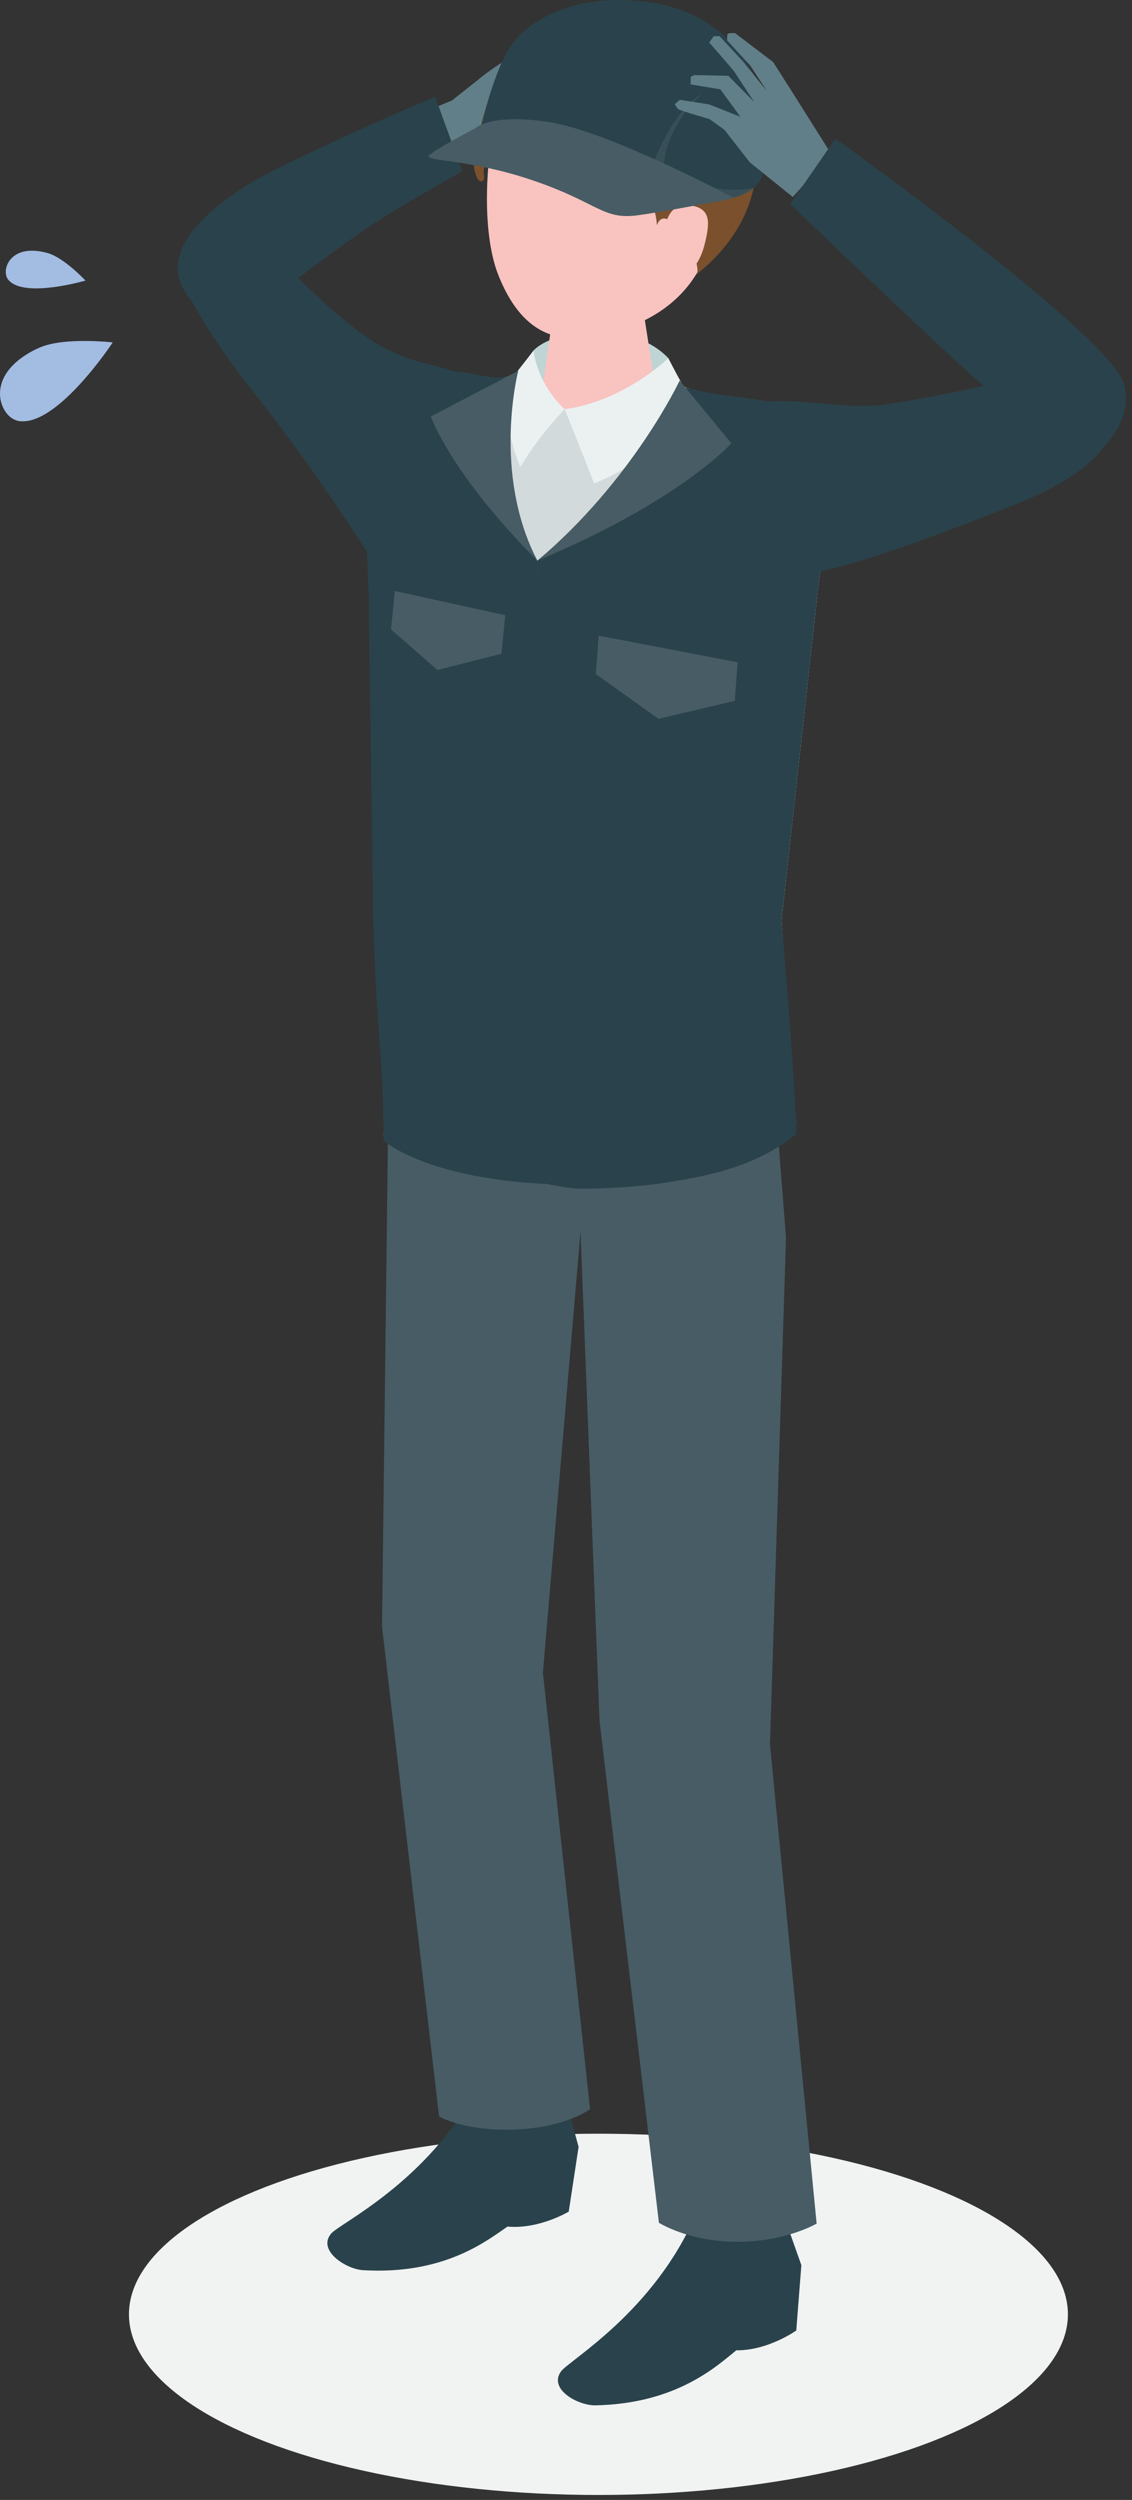
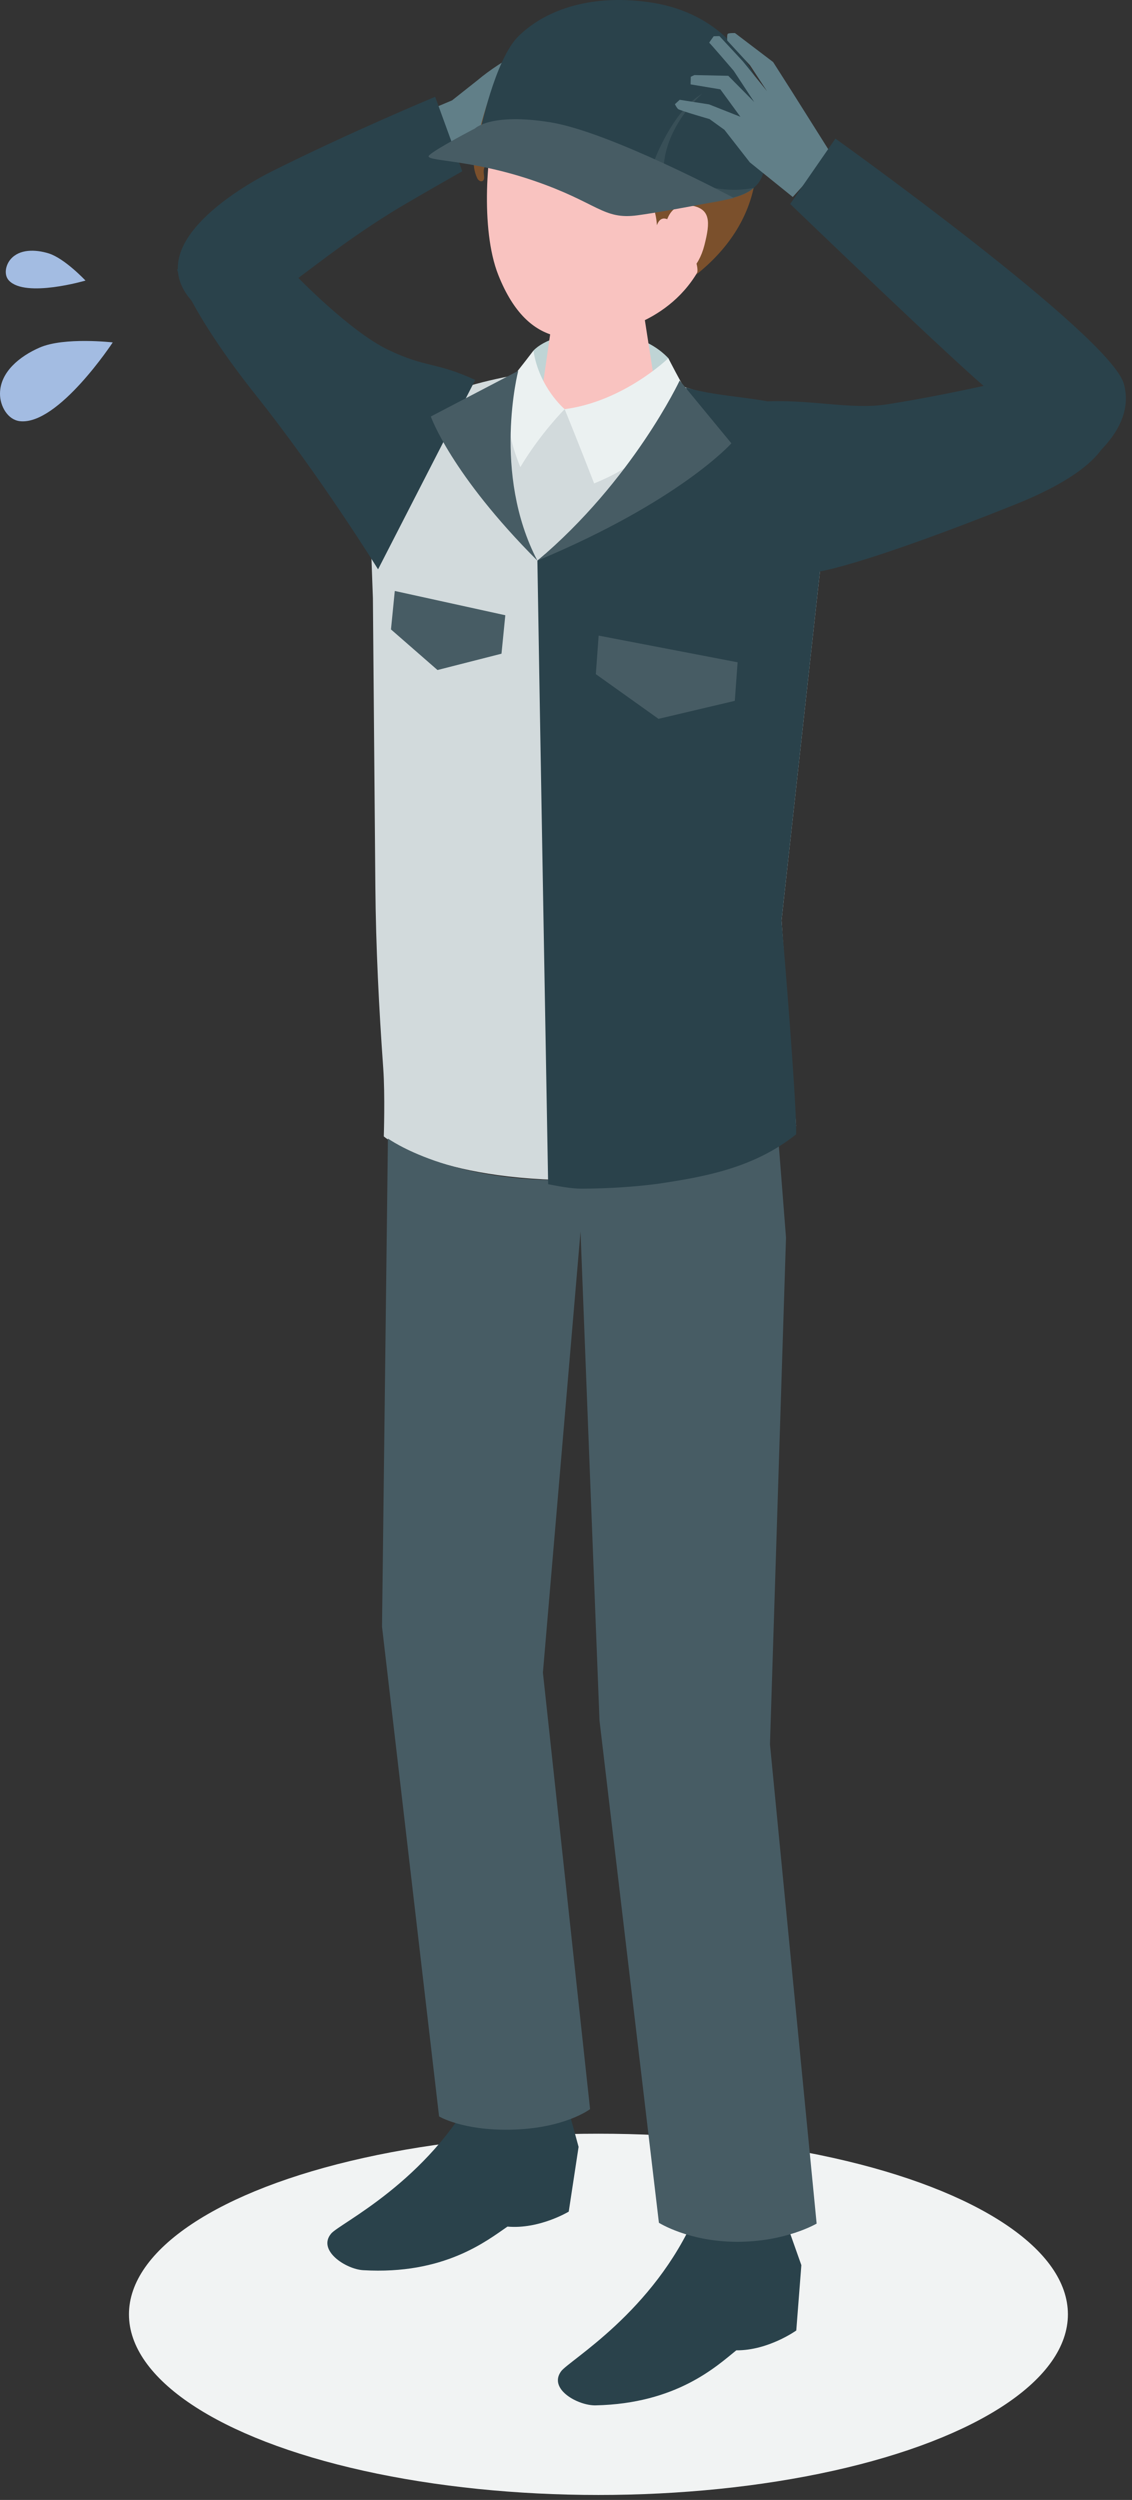
<svg xmlns="http://www.w3.org/2000/svg" version="1.1" id="レイヤー_1" x="0px" y="0px" viewBox="0 0 159 351" style="enable-background:new 0 0 159 351;" xml:space="preserve">
  <rect x="0" y="0" width="159" height="351" fill="#333333" stroke="none" />
  <g id="kadai_x5F_human2.svg">
    <ellipse style="fill:#F1F3F3;" cx="84.055" cy="324.941" rx="65.942" ry="25.362" />
    <g>
      <path style="fill:#617F88;" d="M55.562,17.426l7.937-3.334l3.584-2.835c1.603-1.359,4.196-3.097,6.119-3.944    c2.089-0.92,3.637-1.627,4.157-1.834c0.775-0.308,1.699-0.509,1.902,0.068    c0.153,0.434-0.658,1.082-0.658,1.082s2.412-1.432,2.778-1.595    c0.366-0.162,1.107-0.383,1.368,0.122c0.261,0.505-0.366,1.266-0.366,1.266    c0.994-0.587,1.564-0.446,1.829-0.046c0.335,0.505-0.62,1.681-0.62,1.681s1.099,0.356-0.453,2    c-1.395,1.477-6.749,4.412-6.749,4.412c-0.857,0.896-1.714,1.737-1.915,2.66    c-0.123,0.564,0.192,1.214,0.694,1.498c0.309,0.175,1.586,0.273,1.924,0.382    c0.913,0.293,3.891,1.66,3.195,3.061c-0.038,0.077-0.09,0.151-0.166,0.19    c-0.086,0.044-0.189,0.036-0.285,0.025c-0.638-0.075-1.291-0.272-1.905-0.445    c-1.306-0.367-2.628-0.672-3.94-1.017c-0.032-0.008-0.064-0.017-0.097-0.027    c-1.033-0.302-2.12-0.244-3.147,0.078c-2.469,0.774-5.361-0.102-5.361-0.102l-6.491,5.228    L55.562,17.426z" />
      <path style="fill:#2A424B;" d="M61.122,13.59l3.809,10.456c0,0-7.55,4.272-10.047,5.832    c-7.43,4.644-10.99,7.859-16.842,11.939c-3.027,2.11-5.795,5.511-10.45,1.102    C19.119,34.895,33.532,26.381,38.255,24.023C49.409,18.453,61.122,13.59,61.122,13.59z" />
      <path style="fill:#D2DADC;" d="M111.822,158.073l-2.048-28.852l6.294-57.106    c0.824-4.929-1.147-9.929-6.519-12.362c-12.344-5.59-26.796-12.53-50.119-3.373    c-3.194,1.254-4.388,5.105-5.491,8.348c-1.32,3.879-1.967,8.064-1.818,12.182    c0,0.004,0.257,7.077,0.257,7.077c0.115,13.497,0.23,26.994,0.345,40.491    c0.073,8.555,0.5,16.994,1.108,25.526c0.267,3.752,0.077,9.551,0.077,9.551    s7.019,6.256,27.816,6.146C104.379,165.581,111.822,158.073,111.822,158.073z" />
      <path style="fill:#2A424B;" d="M110.144,311.221l2.414,6.815l-0.713,9.172c0,0-3.937,2.824-8.425,2.786    c-2.794,2.254-8.39,7.481-19.759,7.727c-2.452,0.053-6.683-2.266-4.854-4.776    c1.128-1.548,12.985-8.311,18.899-21.965C104.077,310.355,110.144,311.221,110.144,311.221z" />
      <path style="fill:#2A424B;" d="M79.361,294.442l1.907,6.989l-1.384,9.088c0,0-4.133,2.5-8.605,2.103    c-2.951,2.023-8.914,6.786-20.268,6.121c-2.449-0.144-6.497-2.795-4.489-5.151    c1.238-1.453,13.557-7.246,20.455-20.386C73.375,293.092,79.361,294.442,79.361,294.442z" />
      <path style="fill:#475C64;" d="M108.149,244.912l2.253-71.151l-1.196-15.313c0,0-7.128,6.504-28.437,7.208    c-17.528,0.579-26.282-5.807-26.282-5.807l-0.829,68.542l8.014,68.761c0,0,3.254,1.984,9.99,1.864    c7.627-0.136,11.218-2.887,11.218-2.887l-6.623-61.289l5.283-61.936l2.665,68.661l8.345,70.52    c0,0,4.173,2.659,10.958,2.673c6.858,0.014,11.196-2.559,11.196-2.559L108.149,244.912z" />
      <path style="fill:#BFD4D5;" d="M74.927,49.227c2.822-3.019,13.781-4.406,18.949,1.065    c0.374,2.672,0.92,4.41,0.92,4.41l-9.469,3.4l-10.164-1.436    C75.164,56.667,74.668,51.301,74.927,49.227z" />
      <path style="fill:#F9C3C0;" d="M84.24,40.056c4.076,0,6.242,2.293,6.242,4.279l2.065,13.31    C92.358,59.95,83.958,57.448,79.314,57.448c-4.644,0-3.773,2.502-3.585,0.197l2.009-13.915    C77.903,41.708,80.164,40.056,84.24,40.056z" />
      <path style="fill:#F9C3C0;" d="M85.915,7.598c11.604,0.088,14.806,8.8,14.807,19.374    c0.001,13.772-9.056,18.007-13.708,19.363c-5.668,1.653-12.712,3.125-17.023-7.727    c-2.564-6.454-1.598-17.905-0.175-22.254C71.056,12.564,74.311,7.51,85.915,7.598z" />
      <path style="fill:#7B502C;" d="M97.741,38.606c4.322-3.437,7.516-7.898,8.351-13.481    c0.303-2.028,0.069-4.01,0.093-6.022c0.026-2.201-0.296-4.578-1.337-6.548    c-1.251-2.368-3.573-3.518-5.701-4.91c-0.172-0.113-0.352-0.219-0.498-0.363    c-0.158-0.156-0.271-0.35-0.393-0.535c-2.275-3.461-7.322-5.159-11.212-5.697    c-2.47-0.342-5.008,0.099-7.332,1.004c-2.324,0.906-4.448,2.263-6.429,3.778    c-1.121,0.857-1.048,0.89-1.912,2.006c-0.707,0.913-1.069,2.055-1.552,3.104    c-1.088,2.361-2.088,5.675-2.66,8.203c-0.482,2.13-1.057,3.874-0.124,5.885    c0.136,0.293,0.499,0.547,0.768,0.367c0.207-0.138,0.215-0.436,0.187-0.683    c-0.052-0.477-0.135-1.015,0.164-1.39c0.107-0.134,0.254-0.231,0.397-0.325    c0.412-0.27,0.824-0.541,1.236-0.811c0.757-0.497,0.859-1.7,1.253-2.494    c0.44-0.886,1.008-1.72,1.794-2.335c1.279-1.002,3.268-1.257,4.486-0.182    c-0.304-0.916,0.873-1.633,1.836-1.691c4.273-0.257,4.751,3.769,7.401,6.05    c1.322,1.137,2.843,2.162,3.614,3.727c0.928,1.883,1.978,4.096,2.099,6.36    C93.706,27.641,99.139,37.495,97.741,38.606z" />
      <path style="fill:#F9C3C0;" d="M93.385,32.248c0,0,0.2-3.93,3.578-3.415    c2.883,0.439,2.815,2.309,1.981,5.585c-0.834,3.276-2.838,4.834-4.865,4.742    C92.052,39.069,93.385,32.248,93.385,32.248z" />
      <path style="fill:#EBF1F1;" d="M79.314,57.448c0,0,2.208,5.437,4.138,10.428    c5.373-2.205,9.044-5.012,13.49-12.027c-1.284-2.039-3.066-5.558-3.066-5.558    S87.62,56.363,79.314,57.448z" />
      <path style="fill:#2A424B;" d="M66.75,53.347c-5.648-2.588-6.824-1.647-12.236-4.236    c-5.412-2.588-13.029-10.516-13.029-10.516l-16.621-0.78c0,0,1.883,6.118,11.06,17.649    s17.178,24.473,17.178,24.473" />
-       <path style="fill:#2A424B;" d="M78.875,165.424l-3.394-86.703c0,0-6.709-8.192-4.017-24.297    c0.062-0.372,0.154-0.725,0.241-1.097c0.023-0.173,0.037-0.351,0.048-0.532    c-0.129,0.024-0.261,0.051-0.391,0.076c-3.71,0.705-6.607-1.806-10.868-0.134    c-3.194,1.254-5.856,8.78-6.959,12.023c-1.32,3.879-2.158,8.138-2.008,12.255    c0,0.004,0.282,7.132,0.282,7.132c0.115,13.497,0.418,27.081,0.533,40.578    c0.073,8.555,0.618,16.842,1.226,25.374c0.267,3.752,0.341,10.091,0.341,10.091    s6.364,5.659,24.893,6.114L78.875,165.424z" />
      <path style="fill:#2A424B;" d="M112.036,57.552c-4.089-1.852-10.899-1.648-15.697-3.162l0.186,0.492    l0.854,1.044c0,0-6.917,10.445-21.897,22.795c0.251,16.35,1.511,87.545,1.511,87.545    c1.277,0.245,3.157,0.636,4.733,0.628c4.024-0.021,7.559-0.279,10.667-0.683    c6.346-0.955,13.412-2.137,19.43-6.946c0.009-0.289,0.006-0.698-0.006-1.188    c0.002-0.001,0.006-0.006,0.006-0.006c-0.002,0.001-0.004,0.002-0.006,0.004    c-0.138-5.643-1.58-23.469-2.005-28.331l-0.037-0.525l0.452-4.096l2.184-19.814l3.659-33.196    C116.891,67.185,117.408,59.985,112.036,57.552z" />
      <path style="fill:#EBF1F1;" d="M79.314,57.448c0,0-3.588-2.999-4.387-8.221c0,0-2.063,2.706-3.221,4.101    c-0.874,6.044,0.098,9.016,1.379,12.258C75.955,60.784,79.314,57.448,79.314,57.448" />
      <polygon style="fill:#475C64;" points="103.211,98.401 92.491,100.929 83.691,94.653 84.085,89.241     103.604,92.989   " />
      <g>
        <polygon style="fill:#475C64;" points="70.976,86.383 70.439,91.782 61.45,94.074 54.916,88.374      55.452,82.974    " />
      </g>
      <g>
        <g>
          <g>
            <path style="fill:#2A424B;" d="M67.381,18.7c-1.003,5.569,7.316,5.099,17.514,7.538       c11.082,2.65,21.379,3.268,22.383-2.301c0,0,0.064-3.942,0.083-4.048       c0.559-3.105,0.683-3.981-0.296-6.731c-2.061-5.791-6.883-11.596-15.962-12.858       C82.545-0.89,76.333,1.616,72.802,5.105C69.496,8.371,67.381,18.7,67.381,18.7z" />
          </g>
        </g>
        <path style="opacity:0.5;fill:#475C64;" d="M91.866,22.641c0,0,2.561-7.044,6.773-9.483     c0,0-5.222,4.384-5.443,10.591c0,0,6.263,3.945,12.664,2.632c0,0-1.096,1.743-8.896,2.451     S91.866,22.641,91.866,22.641z" />
        <path style="fill:#475C64;" d="M66.715,18.035c0,0-5.542,2.882-6.429,3.769s5.542,0.443,14.632,3.547     s9.755,5.542,14.632,4.877c4.877-0.665,13.523-2.439,13.523-2.439s-17.364-9.259-25.752-10.615     S66.715,18.035,66.715,18.035z" />
      </g>
      <path style="fill:#475C64;" d="M72.79,52.067c0,0-3.72,14.375,2.692,26.654    C63.335,66.56,60.511,58.479,60.511,58.479L72.79,52.067z" />
      <path style="fill:#475C64;" d="M95.466,53.426c0,0-6.578,14.016-19.985,25.295    c20.059-8.382,27.249-16.477,27.249-16.477L95.466,53.426z" />
      <path style="fill:#617F88;" d="M103.234,4.641c0,0-0.906-0.025-1.023,0.121    c-0.118,0.147-0.059,0.936-0.059,0.936l3.195,3.467l2.392,3.639l-3.401-4.196l-3.286-3.541    l-0.806,0.021c0,0-0.685,0.934-0.626,0.921c0.06-0.014,3.434,3.927,3.434,3.927l2.88,4.38    l-3.64-3.673l-4.762-0.102l-0.504,0.238l-0.027,1.067l4.181,0.701l2.817,3.851l-4.399-1.741    l-4.13-0.647l-0.672,0.621c0,0,0.222,0.464,0.443,0.673c0.223,0.209,4.423,1.415,4.423,1.415    l2.095,1.513l3.564,4.565l6.028,4.862l5.428-6.002l-5.457-8.665l-2.727-4.279L103.234,4.641z" />
      <g>
        <path style="fill:#A3BCE2;" d="M5.586,48.792c-2.805,1.216-5.576,3.433-5.586,6.491     c-0.006,1.734,1.084,3.67,2.809,3.855c5.371,0.577,13.026-11.062,13.026-11.062     S9.039,47.295,5.586,48.792z" />
        <path style="fill:#A3BCE2;" d="M6.804,35.567c-1.839-0.558-4.07-0.623-5.319,0.838     c-0.708,0.829-0.974,2.2-0.222,2.991c2.34,2.462,10.745-0.002,10.745-0.002     S9.068,36.254,6.804,35.567z" />
      </g>
    </g>
    <path style="fill:#2A424B;" d="M106.754,56.406c6.824-0.471,12.63,1.188,17.874,0.36   c10.886-1.719,22.058-4.583,22.058-4.583s9.29-3.458,8.819,4.307s0.235,3.294,0.235,3.294   s1.712,5.101-13.178,11.06c-19.94,7.98-29.31,10.301-29.22,9.329" />
    <path style="fill:#2A424B;" d="M150.41,66.506c1.177-0.706,9.331-5.78,7.448-12.605   c-1.883-6.824-40.515-34.44-40.515-34.44l-6.354,9.177c0,0,24.279,23.38,28.514,26.675" />
  </g>
  <g>
</g>
  <g>
</g>
  <g>
</g>
  <g>
</g>
  <g>
</g>
  <g>
</g>
  <g>
</g>
  <g>
</g>
  <g>
</g>
  <g>
</g>
  <g>
</g>
  <g>
</g>
  <g>
</g>
  <g>
</g>
  <g>
</g>
</svg>